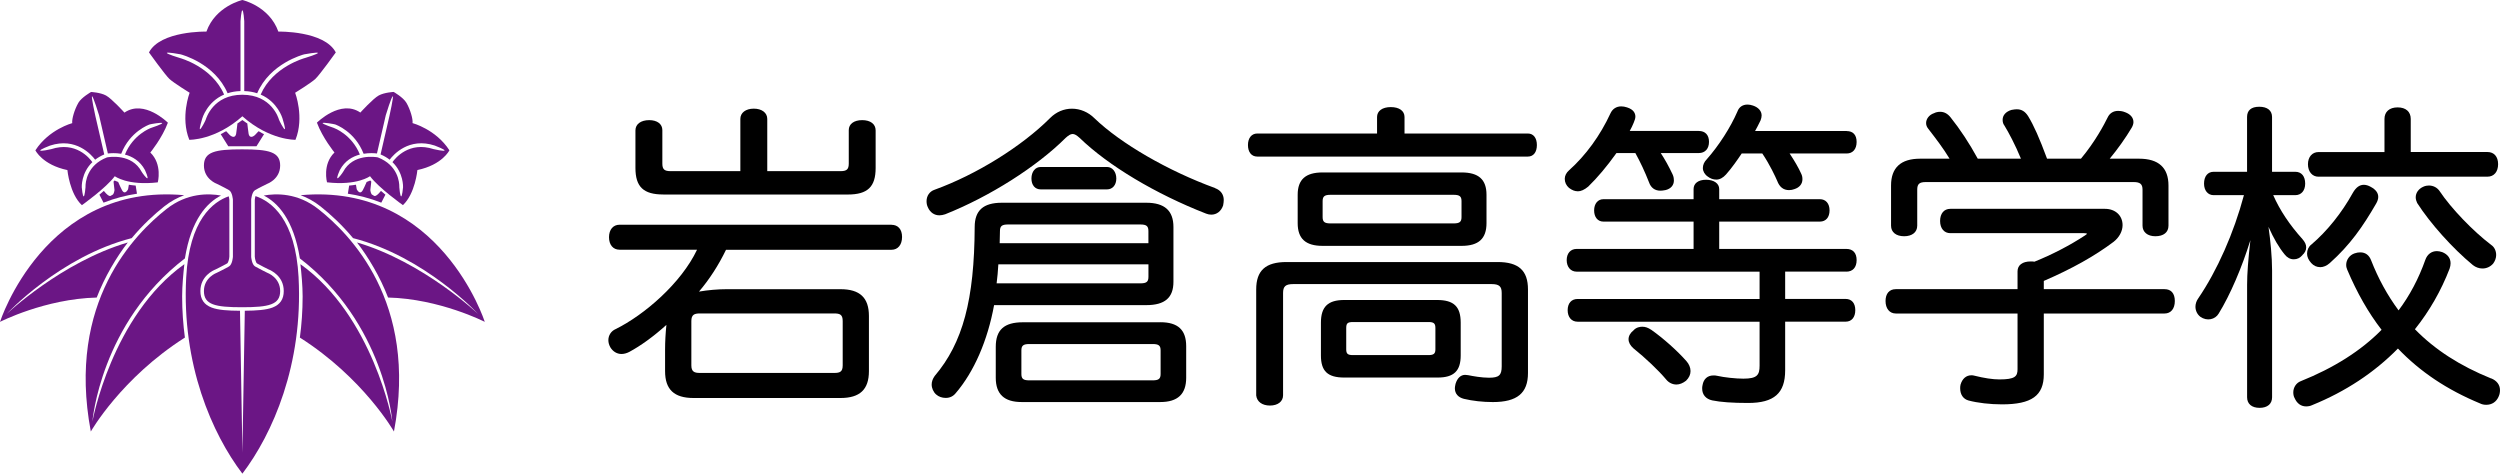
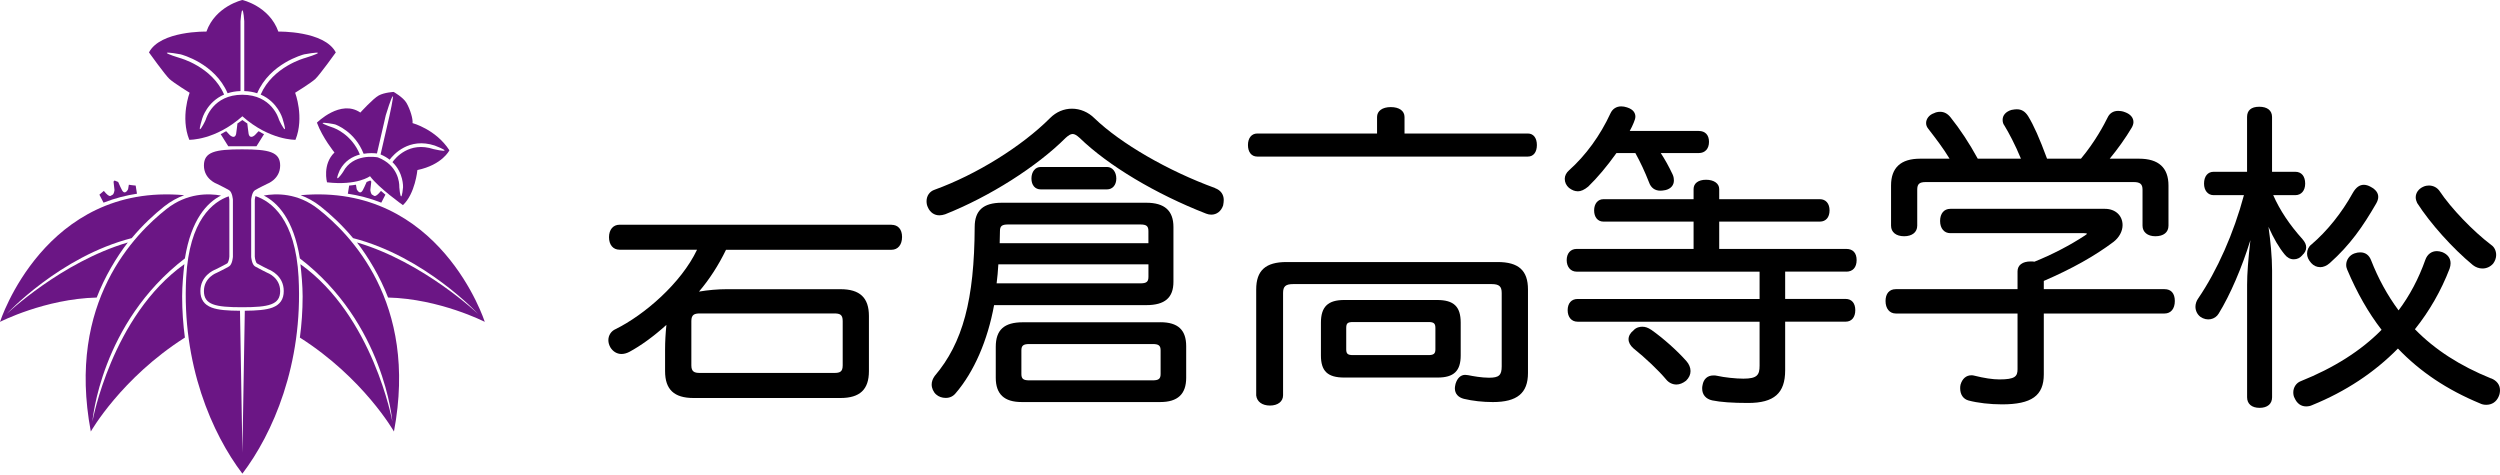
<svg xmlns="http://www.w3.org/2000/svg" width="263" height="50" viewBox="0 0 263 50" fill="none">
  <path fill-rule="evenodd" clip-rule="evenodd" d="M13.555 19.431L13.476 19.902C13.476 19.902 13.152 20.594 12.829 19.994C12.726 19.804 12.58 19.485 12.431 19.143C12.285 19.091 12.159 19.038 12.051 18.988C12.016 19.028 11.98 19.066 11.943 19.105L12.044 19.994C12.044 19.994 11.997 20.456 11.814 20.502C11.662 20.54 11.603 20.919 10.923 20.083C10.769 20.219 10.612 20.352 10.457 20.479L10.891 21.32C12.114 20.84 13.3 20.544 14.409 20.378L14.273 19.523C14.015 19.502 13.776 19.471 13.555 19.434V19.431Z" fill="#6B1685" />
-   <path fill-rule="evenodd" clip-rule="evenodd" d="M8.239 10.822C8.574 10.245 9.582 9.676 9.582 9.676C9.582 9.676 10.55 9.723 11.152 10.046C11.752 10.37 13.091 11.846 13.091 11.846C15.167 10.416 17.661 12.908 17.661 12.908C17.061 14.523 15.814 16.046 15.814 16.046C17.105 17.293 16.599 19.184 16.599 19.184C13.414 19.555 12.076 18.537 12.076 18.537C11.152 19.784 8.614 21.584 8.614 21.584C7.323 20.384 7.091 17.893 7.091 17.893C4.461 17.34 3.723 15.816 3.723 15.816C5.152 13.601 7.599 12.955 7.599 12.955C7.541 12.544 7.834 11.525 8.241 10.824L8.239 10.822ZM17.061 12.95C17.026 12.847 15.849 13.055 15.748 13.091C15.664 13.119 13.662 13.826 12.751 16.177C12.148 16.076 11.619 16.114 11.347 16.147L10.419 12.123C10.395 12.017 9.793 10.107 9.685 10.133C9.58 10.156 10.011 12.106 10.034 12.212L10.967 16.248C10.592 16.405 10.276 16.595 10.011 16.801C9.615 16.271 7.986 14.422 5.265 15.315C5.162 15.35 4.196 15.73 4.231 15.833C4.264 15.936 5.286 15.723 5.389 15.69C7.96 14.846 9.416 16.63 9.716 17.058C8.532 18.198 8.6 19.683 8.602 19.702C8.609 19.81 8.694 20.668 8.804 20.663C8.909 20.656 8.996 19.794 8.996 19.691C8.996 19.686 8.996 19.683 8.996 19.679C8.996 19.672 8.996 19.648 8.996 19.611C8.996 19.224 9.113 17.384 11.258 16.557C11.497 16.512 13.866 16.126 14.905 18.076C14.956 18.172 15.413 18.807 15.509 18.755C15.605 18.704 15.303 17.987 15.252 17.891C14.733 16.918 13.913 16.461 13.144 16.259C14.002 14.131 15.861 13.466 15.88 13.461C15.983 13.426 17.101 13.053 17.066 12.95H17.061Z" fill="#6B1685" />
  <path fill-rule="evenodd" clip-rule="evenodd" d="M25.499 12.232C22.635 14.777 19.914 14.707 19.914 14.707C18.96 12.337 19.949 9.757 19.949 9.757C19.949 9.757 18.288 8.733 17.828 8.309C17.369 7.884 15.672 5.515 15.672 5.515C16.874 3.216 21.716 3.323 21.716 3.323C22.67 0.637 25.499 0 25.499 0C25.499 0 28.328 0.637 29.282 3.323C29.282 3.323 34.124 3.218 35.326 5.515C35.326 5.515 33.63 7.884 33.17 8.309C32.711 8.733 31.049 9.757 31.049 9.757C31.049 9.757 32.038 12.337 31.084 14.707C31.084 14.707 28.363 14.777 25.499 12.232ZM25.499 9.968C28.581 9.968 29.31 12.459 29.34 12.565C29.369 12.67 29.851 13.622 29.957 13.594C30.062 13.566 29.748 12.567 29.72 12.462C29.713 12.438 29.219 10.723 27.423 9.949C28.698 7.003 32.071 6.103 32.104 6.096C32.209 6.068 33.47 5.672 33.442 5.569C33.416 5.463 32.111 5.691 32.005 5.716C31.858 5.754 28.398 6.673 27.055 9.811C26.659 9.682 26.209 9.598 25.696 9.581V2.229C25.696 2.121 25.609 1.083 25.499 1.083C25.389 1.083 25.302 2.121 25.302 2.229V9.579C24.791 9.595 24.339 9.68 23.943 9.809C22.598 6.668 19.141 5.752 18.991 5.714C18.885 5.688 17.58 5.461 17.554 5.566C17.528 5.672 18.789 6.068 18.895 6.094C18.93 6.103 22.302 7.001 23.575 9.947C21.78 10.72 21.285 12.438 21.278 12.459C21.25 12.565 20.936 13.563 21.039 13.591C21.145 13.619 21.627 12.668 21.655 12.562C21.686 12.457 22.415 9.966 25.497 9.966L25.499 9.968Z" fill="#6B1685" />
  <path fill-rule="evenodd" clip-rule="evenodd" d="M37.447 19.431L37.527 19.902C37.527 19.902 37.85 20.594 38.173 19.994C38.276 19.804 38.422 19.485 38.572 19.143C38.717 19.091 38.844 19.038 38.952 18.988C38.987 19.028 39.022 19.066 39.059 19.105L38.959 19.994C38.959 19.994 39.005 20.456 39.188 20.502C39.341 20.54 39.399 20.919 40.079 20.083C40.234 20.219 40.391 20.352 40.545 20.479L40.112 21.32C38.888 20.84 37.702 20.544 36.594 20.378L36.73 19.523C36.987 19.502 37.227 19.471 37.444 19.434L37.447 19.431Z" fill="#6B1685" />
  <path fill-rule="evenodd" clip-rule="evenodd" d="M43.401 12.951C43.401 12.951 45.848 13.598 47.278 15.812C47.278 15.812 46.54 17.336 43.91 17.889C43.91 17.889 43.68 20.38 42.387 21.58C42.387 21.58 39.848 19.78 38.925 18.534C38.925 18.534 37.587 19.548 34.402 19.18C34.402 19.18 33.893 17.289 35.187 16.042C35.187 16.042 33.94 14.519 33.34 12.904C33.34 12.904 35.831 10.412 37.908 11.842C37.908 11.842 39.246 10.366 39.846 10.042C40.446 9.719 41.414 9.672 41.414 9.672C41.414 9.672 42.422 10.241 42.757 10.818C43.165 11.519 43.458 12.538 43.399 12.948L43.401 12.951ZM35.123 13.459C35.142 13.466 37.003 14.13 37.859 16.258C37.087 16.459 36.27 16.914 35.752 17.889C35.7 17.985 35.398 18.702 35.494 18.754C35.59 18.805 36.047 18.17 36.098 18.074C37.137 16.124 39.506 16.511 39.745 16.555C41.892 17.383 42.007 19.223 42.007 19.609C42.007 19.647 42.007 19.67 42.007 19.677V19.689C42.007 19.792 42.094 20.655 42.199 20.662C42.307 20.669 42.394 19.811 42.401 19.701C42.401 19.682 42.471 18.198 41.287 17.057C41.587 16.628 43.045 14.845 45.614 15.688C45.717 15.721 46.737 15.934 46.772 15.831C46.805 15.728 45.841 15.348 45.738 15.313C43.017 14.42 41.388 16.27 40.992 16.799C40.725 16.593 40.411 16.403 40.036 16.246L40.966 12.21C40.992 12.105 41.423 10.157 41.316 10.131C41.21 10.108 40.608 12.016 40.584 12.121L39.656 16.145C39.387 16.112 38.857 16.075 38.252 16.176C37.338 13.825 35.339 13.117 35.255 13.089C35.151 13.054 33.977 12.845 33.942 12.948C33.907 13.052 35.027 13.424 35.128 13.459H35.123Z" fill="#6B1685" />
  <path fill-rule="evenodd" clip-rule="evenodd" d="M26.981 15.385L27.78 14.11C27.576 14.044 27.413 13.887 27.197 13.806L26.829 14.199C26.829 14.199 26.304 14.713 26.156 14.089C26.107 13.88 26.067 13.29 26.016 12.983C25.849 12.898 25.666 12.725 25.498 12.629C25.329 12.725 25.146 12.898 24.98 12.983C24.928 13.29 24.888 13.88 24.839 14.089C24.691 14.713 24.166 14.199 24.166 14.199L23.798 13.806C23.585 13.887 23.419 14.044 23.215 14.11L24.014 15.385H26.977H26.981Z" fill="#6B1685" />
  <path fill-rule="evenodd" clip-rule="evenodd" d="M17.499 22.001C14.267 24.56 6.973 31.713 9.554 45.396C9.554 45.396 12.746 39.776 19.451 35.513C19.269 34.144 19.161 32.698 19.161 31.177C19.161 30.059 19.292 28.695 19.395 27.79C11.748 33.239 9.723 44.339 9.723 44.339C9.723 44.339 10.559 34.008 19.451 27.185C20.115 23.06 21.802 21.307 23.248 20.571C21.976 20.337 19.686 20.269 17.499 22.001Z" fill="#6B1685" />
  <path fill-rule="evenodd" clip-rule="evenodd" d="M0 33.861C0 33.861 4.739 31.436 10.174 31.302C11.015 29.111 12.265 27.037 13.444 25.508C6.448 27.569 0.703 33.025 0.703 33.025C0.703 33.025 6.281 26.994 13.856 25.051C15.026 23.65 16.228 22.548 17.273 21.719C17.976 21.163 18.689 20.786 19.378 20.535C4.697 19.201 0 33.861 0 33.861Z" fill="#6B1685" />
  <path fill-rule="evenodd" clip-rule="evenodd" d="M33.499 22.001C36.731 24.56 44.025 31.713 41.444 45.396C41.444 45.396 38.252 39.776 31.547 35.513C31.73 34.144 31.837 32.698 31.837 31.177C31.837 30.059 31.706 28.695 31.603 27.79C39.251 33.239 41.276 44.339 41.276 44.339C41.276 44.339 40.439 34.008 31.547 27.185C30.884 23.06 29.196 21.307 27.75 20.571C29.023 20.337 31.312 20.269 33.499 22.001Z" fill="#6B1685" />
  <path fill-rule="evenodd" clip-rule="evenodd" d="M50.999 33.859C50.999 33.859 46.26 31.433 40.825 31.3C39.983 29.108 38.734 27.034 37.555 25.506C44.551 27.566 50.296 33.025 50.296 33.025C50.296 33.025 44.72 26.994 37.143 25.051C35.973 23.65 34.771 22.548 33.726 21.719C33.025 21.163 32.31 20.786 31.621 20.535C46.302 19.201 50.999 33.861 50.999 33.861V33.859Z" fill="#6B1685" />
  <path fill-rule="evenodd" clip-rule="evenodd" d="M24.502 27.015C24.502 27.015 24.451 27.814 24.097 28.027C23.743 28.241 22.81 28.695 22.81 28.695C22.81 28.695 21.453 29.18 21.453 30.619C21.453 32.059 22.639 32.321 25.463 32.321C28.287 32.321 29.473 32.059 29.473 30.619C29.473 29.18 28.116 28.695 28.116 28.695C28.116 28.695 27.186 28.238 26.83 28.027C26.476 27.814 26.424 27.015 26.424 27.015V21.017C26.424 21.017 26.476 20.218 26.83 20.005C27.183 19.791 28.116 19.337 28.116 19.337C28.116 19.337 29.473 18.852 29.473 17.413C29.473 15.973 28.29 15.711 25.463 15.711C22.637 15.711 21.453 15.973 21.453 17.413C21.453 18.852 22.81 19.337 22.81 19.337C22.81 19.337 23.741 19.791 24.097 20.005C24.451 20.218 24.502 21.017 24.502 21.017V27.015Z" fill="#6B1685" />
  <path fill-rule="evenodd" clip-rule="evenodd" d="M31.412 29.188C31.084 23.022 28.517 21.177 26.877 20.629C26.842 20.753 26.814 20.898 26.804 21.032V26.997C26.825 27.294 26.938 27.651 27.027 27.705C27.341 27.892 28.152 28.293 28.269 28.349C28.471 28.429 29.851 29.024 29.851 30.616C29.851 31.485 29.462 32.052 28.663 32.355C27.979 32.612 27.001 32.68 25.754 32.69L25.501 47.617L25.248 32.692C23.968 32.685 22.968 32.622 22.269 32.357C21.47 32.055 21.081 31.485 21.081 30.618C21.081 29.026 22.459 28.429 22.663 28.352C22.78 28.293 23.593 27.895 23.905 27.707C23.997 27.653 24.107 27.297 24.128 26.999V21.034C24.118 20.908 24.093 20.772 24.06 20.652C22.417 21.227 19.911 23.102 19.588 29.188C19.103 38.345 22.316 45.639 25.499 49.827C28.682 45.636 31.895 38.345 31.41 29.188H31.412Z" fill="#6B1685" />
  <path d="M93.79 23.641H65.179C64.503 23.641 64.068 24.156 64.068 24.955C64.068 25.753 64.494 26.269 65.179 26.269H73.33C71.657 29.797 67.778 33.131 64.769 34.619C64.296 34.822 64 35.269 64 35.789C64 36.043 64.072 36.296 64.216 36.55C64.486 36.985 64.909 37.239 65.377 37.239C65.635 37.239 65.918 37.167 66.197 37.023C67.423 36.364 68.771 35.383 70.106 34.179C70.017 35.037 69.966 35.962 69.966 36.765V39.047C69.966 40.974 70.917 41.87 72.958 41.87H88.42C90.461 41.87 91.411 40.974 91.411 39.047V33.245C91.411 31.319 90.461 30.423 88.42 30.423H76.444C75.536 30.423 74.492 30.511 73.533 30.676C74.632 29.387 75.587 27.909 76.377 26.277H93.786C94.462 26.277 94.897 25.749 94.897 24.929C94.897 24.11 94.462 23.649 93.786 23.649L93.79 23.641ZM73.63 32.975H87.752C88.361 32.975 88.652 33.093 88.652 33.774V38.434C88.652 39.115 88.361 39.233 87.752 39.233H73.63C73.047 39.233 72.73 39.106 72.73 38.434V33.774C72.73 33.102 73.047 32.975 73.63 32.975Z" fill="black" />
-   <path d="M69.772 20.464H89.193C91.267 20.464 92.117 19.657 92.117 17.675V13.716C92.117 13.052 91.576 12.638 90.701 12.638C89.826 12.638 89.29 13.056 89.29 13.682V17.206C89.29 17.81 89.079 18.005 88.424 18.005H80.716V12.507C80.716 11.865 80.15 11.43 79.3 11.43C78.451 11.43 77.885 11.861 77.885 12.507V18.005H70.545C69.89 18.005 69.679 17.81 69.679 17.206V13.682C69.679 13.048 69.138 12.638 68.297 12.638C67.418 12.638 66.848 13.061 66.848 13.716V17.671C66.848 19.653 67.693 20.46 69.772 20.46V20.464Z" fill="black" />
  <path d="M127.838 19.788C122.873 17.979 117.886 15.093 115.131 12.435C114.493 11.797 113.636 11.434 112.774 11.434C111.911 11.434 111.113 11.78 110.483 12.405C107.483 15.41 102.704 18.372 98.318 19.961C97.798 20.134 97.473 20.599 97.473 21.169C97.473 21.41 97.519 21.626 97.616 21.816C97.84 22.34 98.288 22.652 98.821 22.652C99.007 22.652 99.218 22.614 99.429 22.543C104.103 20.688 109.08 17.531 112.106 14.506C112.397 14.248 112.613 14.096 112.841 14.096C113.04 14.096 113.251 14.214 113.572 14.501C116.585 17.421 121.563 20.4 126.887 22.475C127.069 22.547 127.25 22.581 127.428 22.581C127.994 22.581 128.459 22.23 128.67 21.622L128.683 21.545C128.712 21.376 128.738 21.22 128.738 21.038C128.738 20.455 128.408 20.003 127.829 19.796L127.838 19.788Z" fill="black" />
  <path d="M116.46 19.924C117.043 19.924 117.436 19.464 117.436 18.779C117.436 18.095 117.035 17.566 116.46 17.566H109.484C108.909 17.566 108.508 18.065 108.508 18.779C108.508 19.493 108.901 19.924 109.484 19.924H116.46Z" fill="black" />
  <path d="M122.066 33.903H107.61C105.637 33.903 104.754 34.701 104.754 36.489V39.742C104.754 41.462 105.646 42.295 107.475 42.295H122.066C123.896 42.295 124.787 41.458 124.787 39.742V36.421C124.787 34.701 123.921 33.898 122.066 33.898V33.903ZM122.096 36.861V39.345C122.096 39.848 121.893 40.013 121.263 40.013H108.282C107.653 40.013 107.45 39.852 107.45 39.345V36.861C107.45 36.358 107.653 36.193 108.282 36.193H121.263C121.893 36.193 122.096 36.353 122.096 36.861Z" fill="black" />
  <path d="M123.446 29.648V23.88C123.446 22.161 122.512 21.328 120.589 21.328H105.394C103.446 21.328 102.537 22.139 102.537 23.88C102.504 31.537 101.287 36.075 98.333 39.549C98.126 39.828 98.012 40.149 98.012 40.449C98.012 40.842 98.193 41.248 98.485 41.501C98.755 41.738 99.102 41.86 99.495 41.86C99.926 41.86 100.281 41.687 100.547 41.353C102.47 39.109 103.898 35.826 104.578 32.099H120.589C122.537 32.099 123.446 31.322 123.446 29.648ZM105.166 25.587L105.195 24.316C105.195 23.779 105.398 23.614 106.061 23.614H119.947C120.61 23.614 120.813 23.779 120.813 24.316V25.587H105.161H105.166ZM120.817 27.81V29.112C120.817 29.648 120.614 29.809 119.951 29.809H104.844C104.925 29.196 104.988 28.491 105.026 27.806H120.821L120.817 27.81Z" fill="black" />
-   <path d="M153.76 25.865C155.548 25.865 156.38 25.109 156.38 23.477V20.49C156.38 18.884 155.548 18.141 153.76 18.141H139.135C137.348 18.141 136.516 18.889 136.516 20.49V23.477C136.516 25.104 137.348 25.865 139.135 25.865H153.76ZM139.14 22.84V21.162C139.14 20.659 139.343 20.494 139.972 20.494H152.919C153.549 20.494 153.752 20.655 153.752 21.162V22.84C153.752 23.342 153.549 23.503 152.919 23.503H139.972C139.343 23.503 139.14 23.342 139.14 22.84Z" fill="black" />
  <path d="M160.733 14.046H147.756V12.309C147.756 11.667 147.203 11.266 146.311 11.266C145.42 11.266 144.866 11.675 144.866 12.309V14.046H132.261C131.665 14.046 131.285 14.524 131.285 15.259C131.285 15.994 131.649 16.471 132.261 16.471H160.737C161.321 16.471 161.68 16.007 161.68 15.259C161.68 14.511 161.316 14.046 160.737 14.046H160.733Z" fill="black" />
  <path d="M157.548 27.566H135.343C133.137 27.566 132.152 28.458 132.152 30.453V41.6C132.228 42.259 132.782 42.664 133.602 42.664C134.421 42.664 134.979 42.242 134.979 41.587V30.82C134.979 30.123 135.25 29.886 136.048 29.886H156.91C157.709 29.886 157.979 30.123 157.979 30.82V38.536C157.979 39.478 157.692 39.736 156.644 39.736C155.871 39.736 154.958 39.571 154.463 39.47C154.417 39.47 154.362 39.461 154.311 39.453C154.248 39.444 154.185 39.436 154.13 39.436C153.665 39.436 153.301 39.783 153.12 40.391L153.103 40.48C153.077 40.611 153.052 40.725 153.052 40.847C153.052 41.409 153.39 41.802 154.007 41.959C154.932 42.178 155.985 42.297 157.05 42.297C159.606 42.297 160.743 41.355 160.743 39.242V30.453C160.743 28.454 159.758 27.566 157.552 27.566H157.548Z" fill="black" />
  <path d="M153.666 37.398V33.946C153.666 32.252 152.943 31.559 151.177 31.559H141.416C139.696 31.559 138.961 32.273 138.961 33.946V37.398C138.961 39.046 139.671 39.718 141.416 39.718H151.245C152.939 39.718 153.666 39.025 153.666 37.398ZM142.358 33.878H150.273C150.839 33.878 151.004 34.022 151.004 34.512V36.76C151.004 37.208 150.818 37.356 150.273 37.356H142.325C141.788 37.356 141.623 37.217 141.623 36.76V34.512C141.623 34.005 141.767 33.878 142.358 33.878Z" fill="black" />
  <path d="M173.703 34.692C173.374 34.472 173.086 34.371 172.774 34.371C172.55 34.371 172.127 34.422 171.836 34.764C171.51 35.018 171.324 35.351 171.324 35.685C171.324 36.019 171.497 36.34 171.831 36.64C173.116 37.671 174.468 38.956 175.271 39.911C175.546 40.257 175.943 40.452 176.361 40.452C176.686 40.452 177.041 40.312 177.375 40.05C177.692 39.738 177.844 39.404 177.844 39.036C177.844 38.669 177.684 38.297 177.413 37.992C176.454 36.902 174.967 35.575 173.703 34.688V34.692Z" fill="black" />
-   <path d="M194.277 13.78H184.634C184.803 13.489 184.947 13.197 185.086 12.918L185.217 12.652C185.285 12.475 185.323 12.293 185.323 12.145C185.323 11.684 184.985 11.296 184.414 11.106C184.194 11.034 184.021 11 183.844 11C183.324 11 182.944 11.262 182.775 11.735C182.044 13.417 180.835 15.302 179.542 16.768C179.284 17.026 179.141 17.347 179.141 17.681C179.141 18.015 179.335 18.357 179.652 18.572C179.943 18.792 180.231 18.893 180.556 18.893C180.915 18.893 181.249 18.716 181.575 18.357C182.196 17.664 182.808 16.772 183.227 16.147H185.394C186.202 17.347 186.759 18.564 186.962 19.029C187.203 19.675 187.617 20 188.205 20C188.399 20 188.61 19.962 188.771 19.895C189.307 19.726 189.616 19.35 189.616 18.855C189.616 18.623 189.574 18.445 189.472 18.243C189.219 17.676 188.796 16.937 188.268 16.147H194.272C194.919 16.147 195.316 15.682 195.316 14.934C195.316 14.186 194.936 13.789 194.272 13.789L194.277 13.78Z" fill="black" />
  <path d="M194.239 28.578C194.915 28.578 195.317 28.126 195.317 27.366C195.317 26.605 194.924 26.187 194.239 26.187H180.861V23.313H191.455C192.08 23.313 192.469 22.861 192.469 22.134C192.469 21.407 192.071 20.955 191.455 20.955H180.861V19.886C180.861 19.303 180.307 18.91 179.479 18.91C178.651 18.91 178.165 19.295 178.165 19.886V20.955H168.679C168.095 20.955 167.702 21.429 167.702 22.134C167.702 22.84 168.079 23.313 168.679 23.313H178.165V26.187H165.86C165.226 26.187 164.816 26.651 164.816 27.366C164.816 28.08 165.235 28.578 165.86 28.578H185.108V31.452H165.962C165.315 31.452 164.918 31.904 164.918 32.631C164.918 33.357 165.319 33.843 165.962 33.843H185.108V38.466C185.108 39.434 184.871 39.835 183.405 39.835C182.598 39.835 181.385 39.704 180.645 39.535C180.498 39.497 180.388 39.497 180.248 39.497C179.631 39.497 179.213 39.873 179.107 40.516C179.069 40.663 179.069 40.773 179.069 40.879C179.069 41.517 179.454 41.973 180.126 42.121C180.992 42.303 182.264 42.392 183.903 42.392C186.633 42.392 187.799 41.369 187.799 38.965V33.839H194.167C194.793 33.839 195.177 33.374 195.177 32.626C195.177 31.878 194.78 31.448 194.167 31.448H187.799V28.574H194.235L194.239 28.578Z" fill="black" />
  <path d="M165.97 20.128C166.312 20.128 166.667 19.972 167.081 19.63C168.053 18.688 169.05 17.5 170.047 16.106H172.042C172.566 17.052 173.039 18.062 173.479 19.186C173.681 19.761 174.095 20.061 174.683 20.061C174.843 20.061 174.996 20.036 175.173 20.002L175.245 19.989C175.786 19.845 176.094 19.478 176.094 18.983C176.094 18.873 176.082 18.59 175.951 18.333C175.541 17.471 175.143 16.756 174.712 16.102H178.71C179.373 16.102 179.787 15.649 179.787 14.923C179.787 14.196 179.386 13.777 178.71 13.777H171.446C171.611 13.49 171.746 13.203 171.864 12.915C171.987 12.628 172.042 12.434 172.042 12.269C172.042 11.952 171.89 11.525 171.163 11.297C170.96 11.229 170.749 11.191 170.559 11.191C170.043 11.191 169.642 11.449 169.422 11.922C168.336 14.272 166.823 16.347 165.053 17.927C164.774 18.172 164.613 18.493 164.613 18.81C164.613 19.182 164.765 19.507 165.057 19.765C165.387 20.01 165.665 20.12 165.957 20.12L165.97 20.128Z" fill="black" />
  <path d="M200.311 24.853C201.16 24.853 201.693 24.426 201.693 23.742V19.951C201.693 19.356 201.921 19.153 202.593 19.153H224.46C225.14 19.153 225.394 19.368 225.394 19.951V23.742C225.394 24.418 225.922 24.853 226.742 24.853C227.608 24.853 228.124 24.439 228.124 23.742V19.516C228.124 17.644 227.084 16.694 225.035 16.694H221.942C222.782 15.684 223.619 14.505 224.253 13.436C224.367 13.245 224.439 13.026 224.439 12.844C224.439 12.388 224.13 12.016 223.573 11.809C223.273 11.678 222.952 11.665 222.825 11.665C222.322 11.665 221.929 11.914 221.722 12.362C221.375 13.068 220.416 14.902 218.916 16.694H215.35C214.534 14.496 213.955 13.195 213.355 12.214C213.034 11.716 212.666 11.496 212.159 11.496C212.003 11.496 211.851 11.521 211.678 11.551L211.589 11.568C211.01 11.75 210.676 12.126 210.676 12.607C210.676 12.848 210.74 13.051 210.858 13.199C211.31 13.934 211.999 15.223 212.603 16.694H208.061C207.165 15.058 206.201 13.596 205.196 12.341C204.891 11.957 204.524 11.762 204.11 11.762C203.869 11.762 203.653 11.809 203.472 11.902C202.888 12.096 202.626 12.565 202.626 12.941C202.626 13.161 202.698 13.351 202.85 13.541L202.96 13.685C203.59 14.501 204.443 15.608 205.094 16.694H201.993C199.964 16.694 198.938 17.644 198.938 19.516V23.742C198.938 24.426 199.466 24.853 200.319 24.853H200.311Z" fill="black" />
  <path d="M227.715 30.416H215.008V29.554C217.975 28.273 220.379 26.925 222.348 25.442C222.94 24.982 223.295 24.322 223.295 23.684C223.295 22.674 222.534 21.969 221.444 21.969H205.175C204.512 21.969 204.098 22.459 204.098 23.249C204.098 24.039 204.533 24.529 205.175 24.529H219.23C219.47 24.529 219.551 24.584 219.559 24.584C219.555 24.601 219.504 24.669 219.339 24.77C217.772 25.801 215.887 26.782 214.024 27.53C213.91 27.504 213.753 27.504 213.626 27.504C212.76 27.504 212.245 27.893 212.245 28.548V30.42H199.437C198.761 30.42 198.359 30.885 198.359 31.666C198.359 32.448 198.773 32.981 199.437 32.981H212.245V38.846C212.245 39.598 211.978 39.915 210.339 39.915C209.633 39.915 208.737 39.78 207.689 39.518C207.571 39.48 207.491 39.48 207.389 39.48C206.844 39.48 206.43 39.839 206.249 40.464C206.211 40.608 206.211 40.752 206.211 40.857C206.211 41.508 206.54 41.985 207.094 42.133C208.044 42.387 209.359 42.539 210.609 42.539C213.732 42.539 215.008 41.622 215.008 39.382V32.981H227.715C228.378 32.981 228.792 32.478 228.792 31.666C228.792 30.855 228.391 30.42 227.715 30.42V30.416Z" fill="black" />
  <path d="M262.09 25.778C260.146 24.303 257.856 21.916 256.643 20.099C256.385 19.727 255.975 19.516 255.515 19.516C255.367 19.516 255.139 19.541 254.898 19.659C254.42 19.883 254.133 20.297 254.133 20.762C254.133 20.99 254.209 21.172 254.285 21.354C255.667 23.509 258.02 26.133 260.146 27.887C260.442 28.119 260.801 28.246 261.152 28.246C261.583 28.246 261.98 28.068 262.276 27.734C262.483 27.456 262.597 27.134 262.597 26.83C262.597 26.382 262.402 25.985 262.085 25.774L262.09 25.778Z" fill="black" />
-   <path d="M243.912 18.586H261.689C262.366 18.586 262.801 18.07 262.801 17.272C262.801 16.473 262.366 15.992 261.689 15.992H253.61V12.51C253.61 11.753 253.095 11.297 252.228 11.297C251.362 11.297 250.847 11.762 250.847 12.51V15.996H243.908C243.245 15.996 242.797 16.511 242.797 17.276C242.797 18.041 243.232 18.59 243.908 18.59L243.912 18.586Z" fill="black" />
  <path d="M242.205 26.84C242.467 26.612 242.611 26.32 242.611 26.024C242.611 25.729 242.48 25.454 242.214 25.15C240.853 23.637 239.847 22.124 239.142 20.531H241.462C242.095 20.531 242.505 20.053 242.505 19.318C242.505 18.537 242.116 18.072 241.462 18.072H239.019V12.308C239.019 11.623 238.529 11.23 237.671 11.23C236.813 11.23 236.391 11.623 236.391 12.308V18.072H232.875C232.25 18.072 231.865 18.549 231.865 19.318C231.865 20.045 232.271 20.531 232.875 20.531H236.061C235.001 24.507 233.251 28.462 231.248 31.399C231.067 31.648 230.961 31.974 230.961 32.265C230.961 32.68 231.151 33.072 231.472 33.322C232.174 33.821 233.036 33.613 233.403 32.992C234.616 31.023 235.85 28.145 236.742 25.264C236.509 27.275 236.395 28.817 236.395 29.954V41.794C236.395 42.491 236.885 42.906 237.709 42.906C238.533 42.906 239.023 42.491 239.023 41.794V28.445C239.023 27.021 238.846 25.268 238.647 23.865C239.192 25.095 239.754 26.05 240.346 26.768C240.604 27.102 240.938 27.279 241.301 27.279C241.664 27.279 241.952 27.14 242.209 26.848L242.205 26.84Z" fill="black" />
  <path d="M244.081 28.108C244.419 28.108 244.778 27.956 245.091 27.677C247.25 25.746 248.56 23.849 249.975 21.41C250.115 21.17 250.191 20.92 250.191 20.722C250.191 20.291 249.933 19.944 249.401 19.657C249.156 19.517 248.902 19.441 248.678 19.441C248.222 19.441 247.841 19.72 247.512 20.299C246.354 22.395 244.803 24.326 243.147 25.733C242.868 25.94 242.703 26.299 242.703 26.688C242.703 27.018 242.847 27.343 243.134 27.664C243.388 27.952 243.717 28.104 244.085 28.104L244.081 28.108Z" fill="black" />
  <path d="M262.065 39.813C258.786 38.486 256.162 36.796 254.049 34.637C255.579 32.722 256.804 30.584 257.696 28.269C257.768 28.053 257.801 27.872 257.801 27.698C257.801 27.166 257.493 26.752 256.927 26.524C256.707 26.452 256.529 26.418 256.356 26.418C255.798 26.418 255.35 26.756 255.148 27.326C254.442 29.317 253.495 31.104 252.329 32.651C251.142 31.041 250.199 29.317 249.443 27.39C249.236 26.84 248.843 26.549 248.302 26.549C248.099 26.549 247.926 26.578 247.698 26.655C247.182 26.828 246.819 27.326 246.819 27.863C246.819 28.058 246.861 28.21 246.929 28.374C247.968 30.825 249.152 32.896 250.542 34.696C248.395 36.885 245.53 38.702 242.027 40.105C241.567 40.282 241.254 40.755 241.254 41.275C241.254 41.529 241.305 41.731 241.398 41.888C241.643 42.446 242.069 42.754 242.602 42.754C242.843 42.754 243.058 42.708 243.248 42.615C246.751 41.191 249.781 39.192 252.262 36.665C254.594 39.107 257.425 41.001 260.903 42.441C261.097 42.539 261.313 42.585 261.554 42.585C262.149 42.585 262.614 42.277 262.855 41.723C262.973 41.482 262.999 41.22 262.999 41.038C262.999 40.485 262.657 40.033 262.061 39.8L262.065 39.813Z" fill="black" />
</svg>